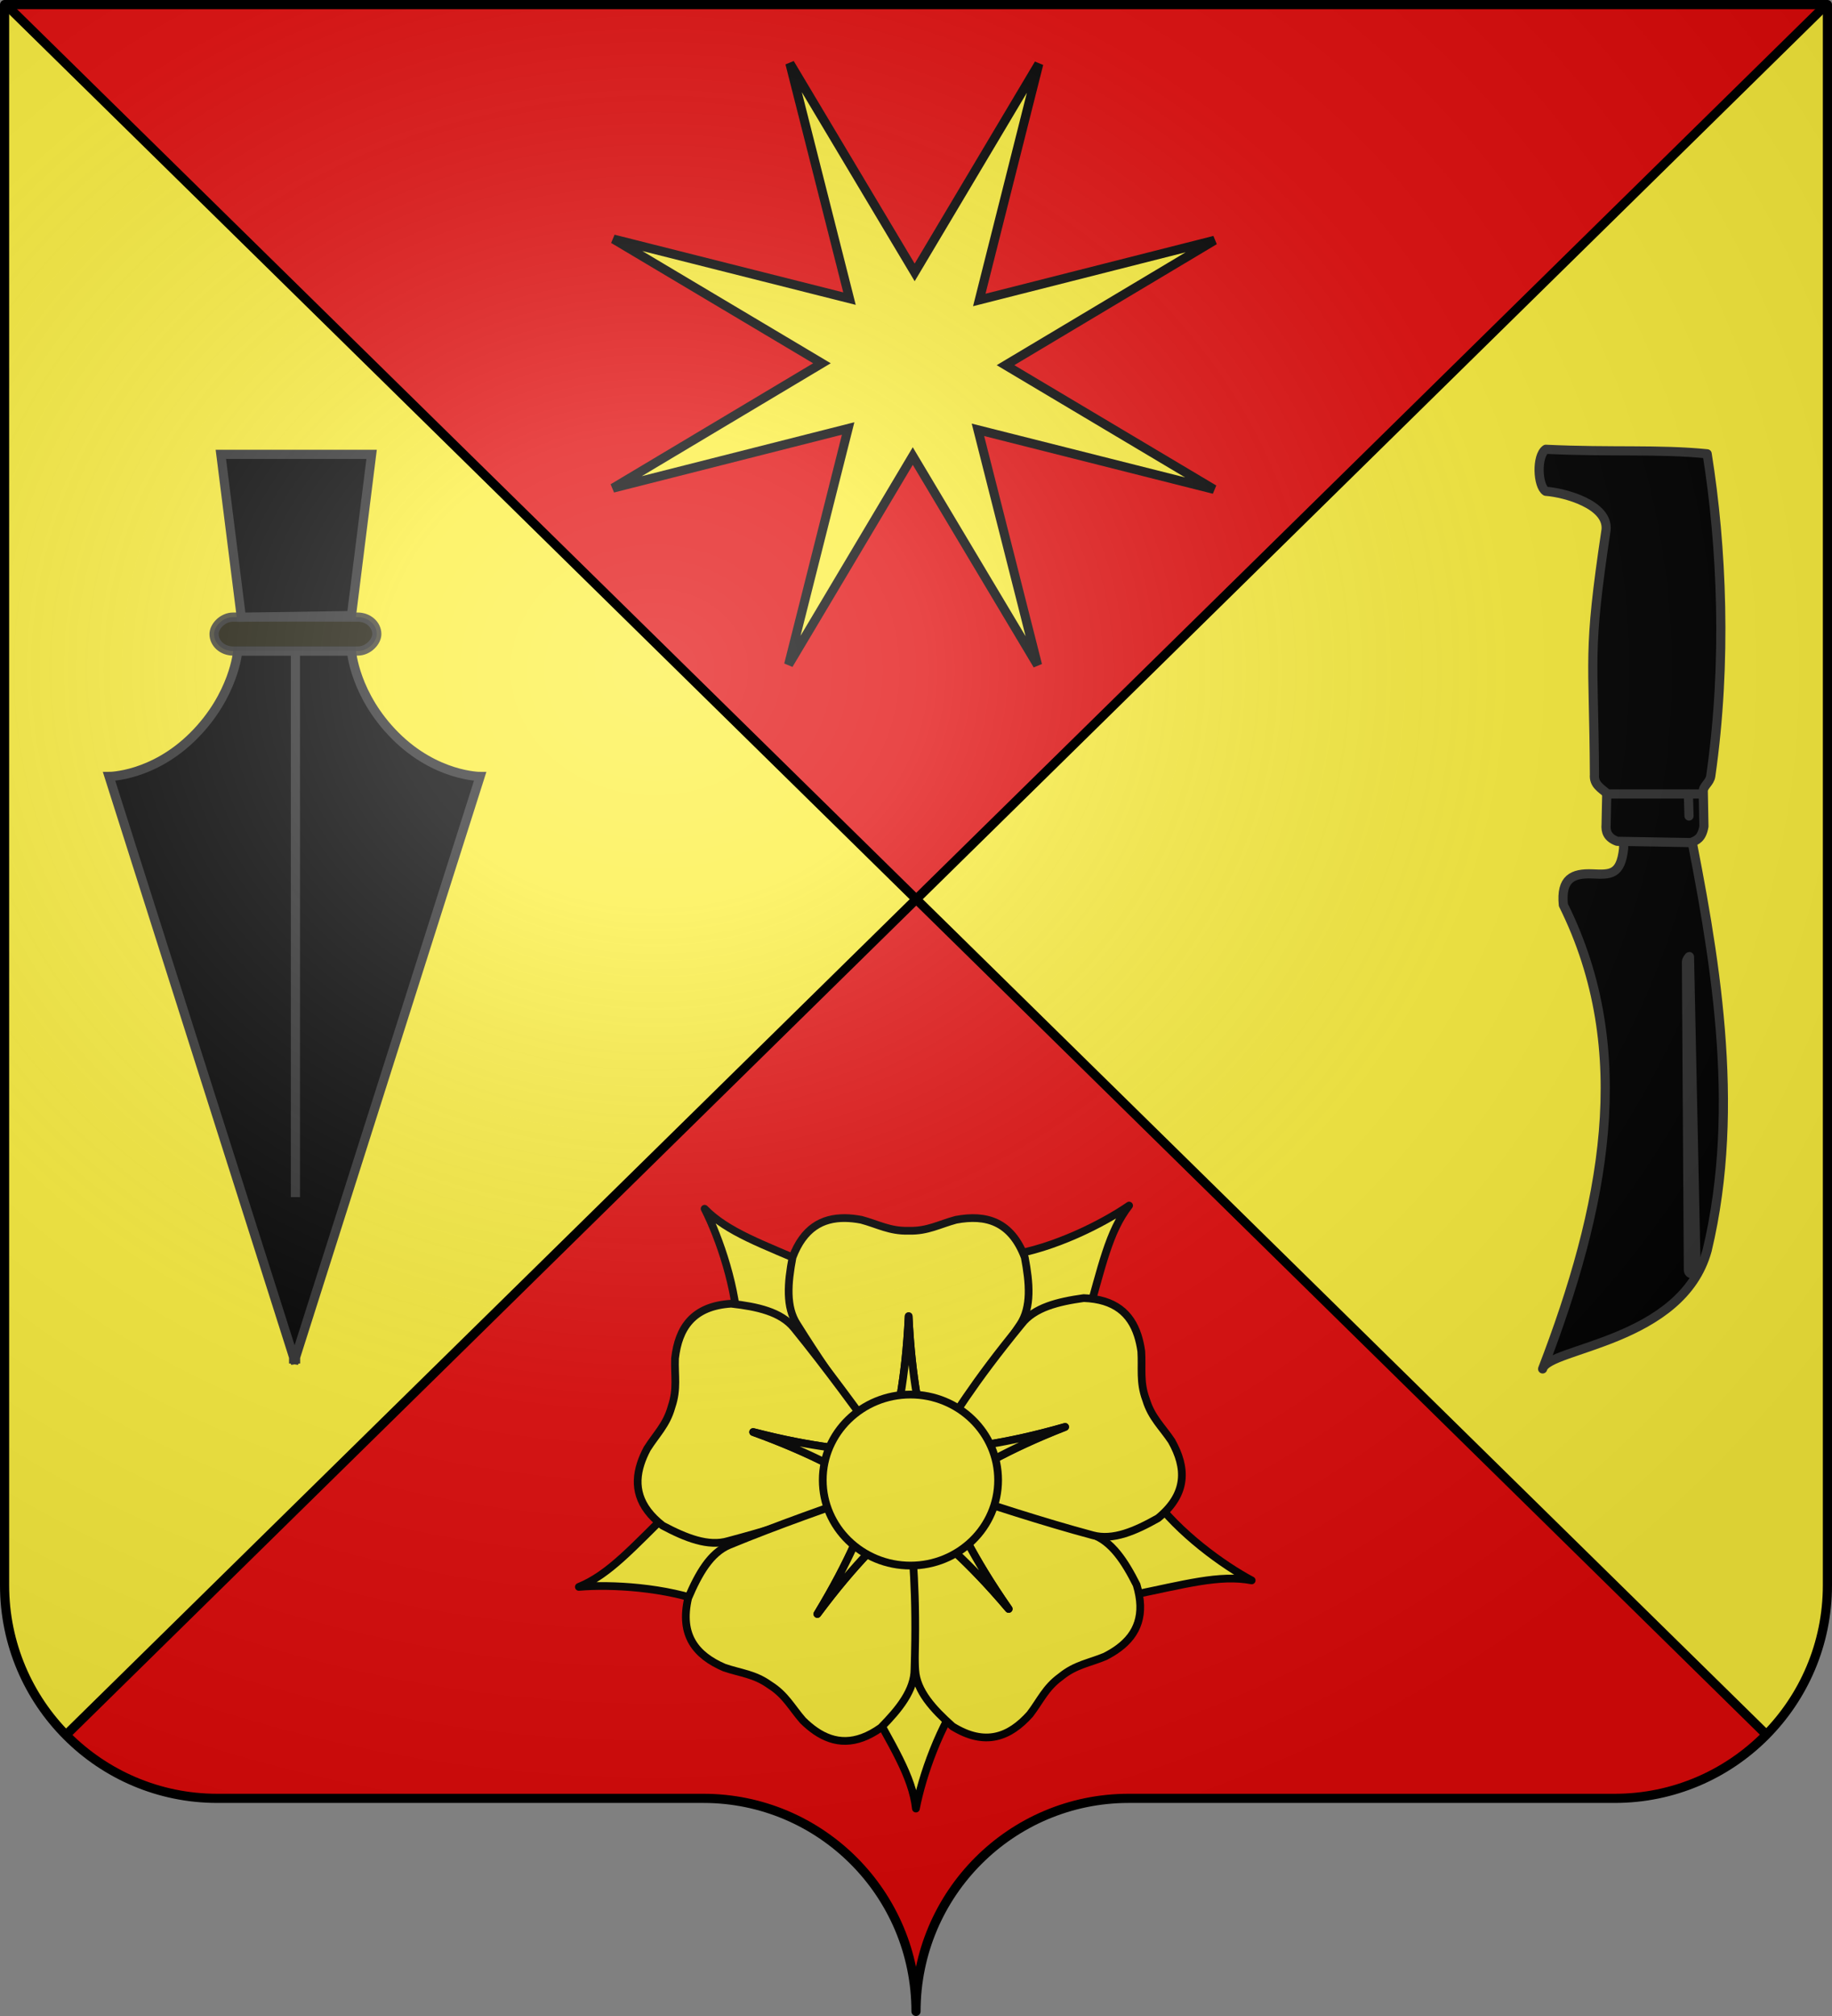
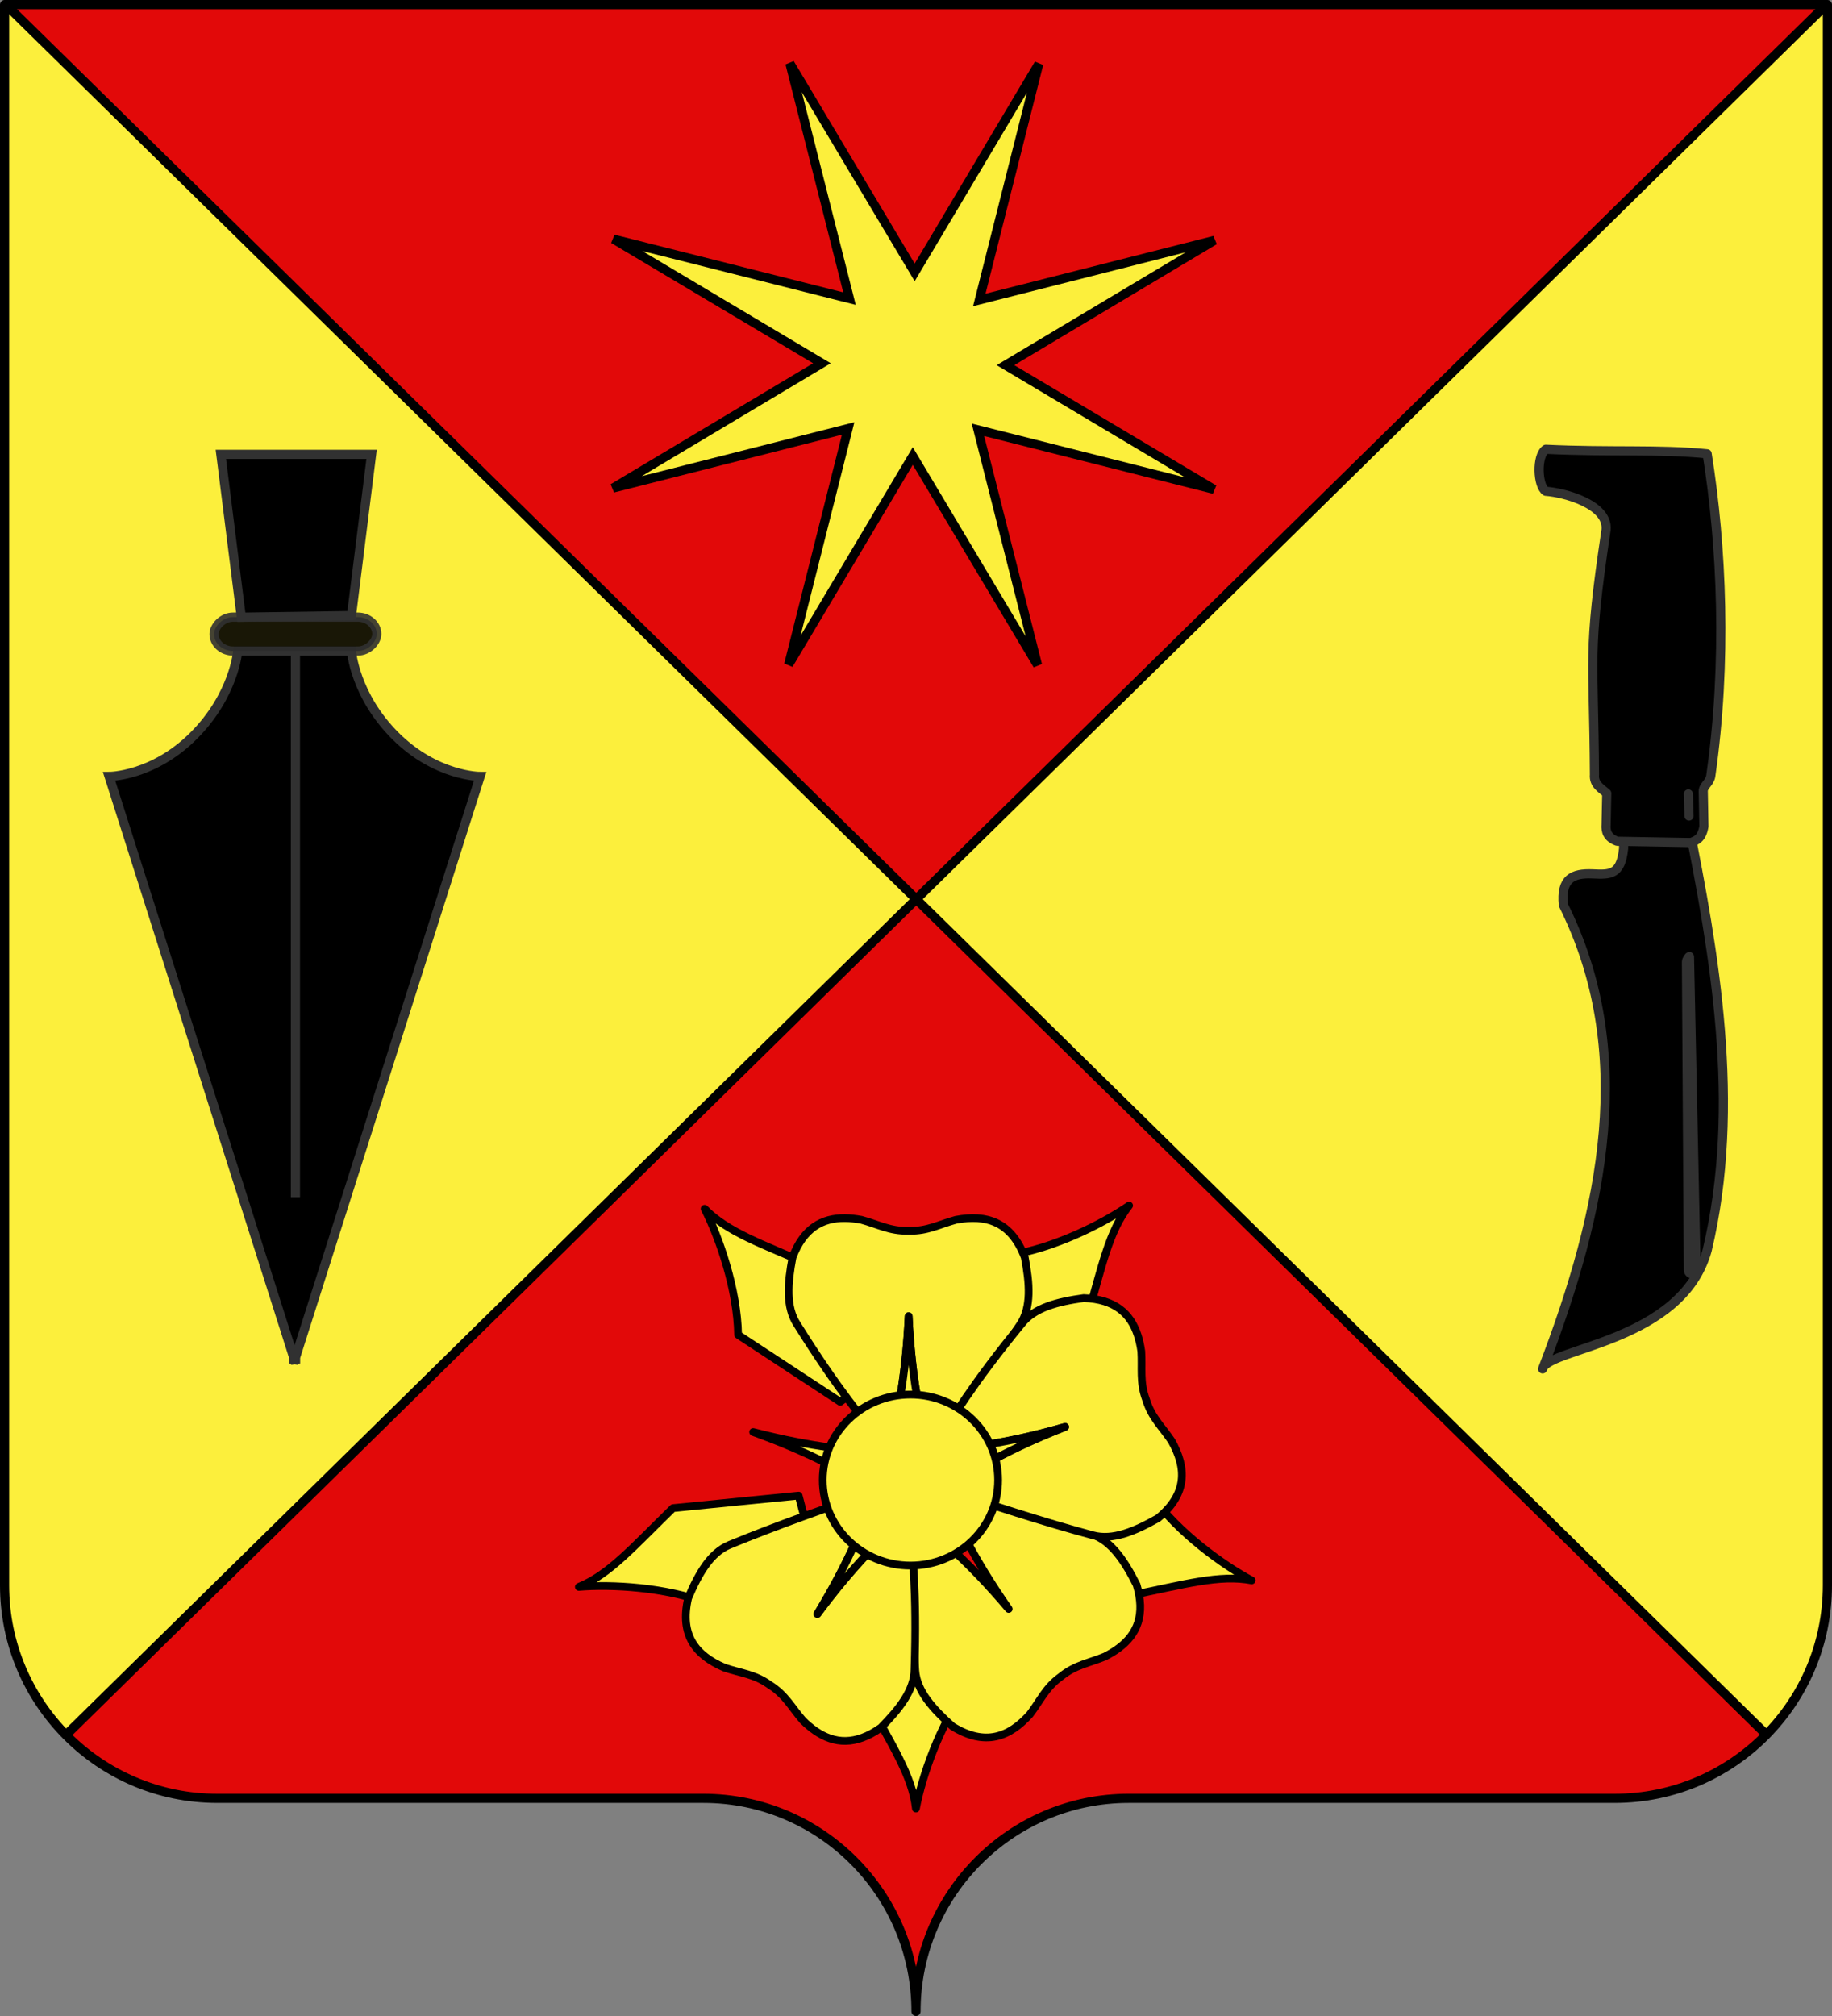
<svg xmlns="http://www.w3.org/2000/svg" xmlns:ns1="http://sodipodi.sourceforge.net/DTD/sodipodi-0.dtd" xmlns:ns2="http://www.inkscape.org/namespaces/inkscape" xmlns:xlink="http://www.w3.org/1999/xlink" height="660" width="600" version="1.0" id="svg2" ns1:version="0.32" ns2:version="0.46" ns1:docname="Brazey-en-Plaine (21).svg" ns1:docbase="C:\Users\Jany\Documents\aaaOuiqui\Blasons\Blasons autres svg" ns2:output_extension="org.inkscape.output.svg.inkscape">
  <rect width="100%" height="100%" fill="#808080" stroke="none" />
  <ns1:namedview ns2:window-height="712" ns2:window-width="1024" ns2:pageshadow="2" ns2:pageopacity="0.0" guidetolerance="10.0" gridtolerance="10.0" objecttolerance="10.0" borderopacity="1.0" bordercolor="#666666" pagecolor="#ffffff" id="base" showgrid="false" height="660px" ns2:zoom="0.8" ns2:cx="284.29124" ns2:cy="325.75581" ns2:window-x="-4" ns2:window-y="-4" ns2:current-layer="layer2" showguides="true" ns2:guide-bbox="true" />
  <desc id="desc4">Flag of Canton of Valais (Wallis)</desc>
  <defs id="defs6">
    <ns2:perspective ns1:type="inkscape:persp3d" ns2:vp_x="0 : 330 : 1" ns2:vp_y="0 : 1000 : 0" ns2:vp_z="600 : 330 : 1" ns2:persp3d-origin="300 : 220 : 1" id="perspective209" />
    <linearGradient id="linearGradient2893">
      <stop style="stop-color:white;stop-opacity:0.314;" offset="0" id="stop2895" />
      <stop id="stop2897" offset="0.19" style="stop-color:white;stop-opacity:0.251;" />
      <stop style="stop-color:#6b6b6b;stop-opacity:0.125;" offset="0.6" id="stop2901" />
      <stop style="stop-color:black;stop-opacity:0.125;" offset="1" id="stop2899" />
    </linearGradient>
    <radialGradient ns2:collect="always" xlink:href="#linearGradient2893" id="radialGradient11919" gradientUnits="userSpaceOnUse" gradientTransform="matrix(1.551,0,0,1.35,-227.894,-51.264)" cx="285.186" cy="200.448" fx="285.186" fy="200.448" r="300" />
    <g id="s">
      <g id="c">
-         <path transform="matrix(0.951,0.309,-0.309,0.951,0,-1)" d="M 0,0 L 0,1 L 0.5,1 L 0,0 z " id="t" />
        <use height="540" width="810" y="0" x="0" id="use2144" transform="scale(-1,1)" xlink:href="#t" />
      </g>
      <g id="a">
        <use height="540" width="810" y="0" x="0" id="use2147" transform="matrix(0.309,0.951,-0.951,0.309,0,0)" xlink:href="#c" />
        <use height="540" width="810" y="0" x="0" id="use2149" transform="matrix(-0.809,0.588,-0.588,-0.809,0,0)" xlink:href="#c" />
      </g>
      <use height="540" width="810" y="0" x="0" id="use2151" transform="scale(-1,1)" xlink:href="#a" />
    </g>
  </defs>
  <g ns2:groupmode="layer" id="layer1" ns2:label="Fond écu" style="opacity:1;display:inline">
    <path style="fill:#e20909;fill-opacity:1;fill-rule:nonzero;stroke:none;stroke-width:5;stroke-linecap:round;stroke-linejoin:round;stroke-miterlimit:4;stroke-dashoffset:0;stroke-opacity:1" d="M 299.846,658.499 C 299.846,619.995 331.049,588.746 369.496,588.746 C 407.943,588.746 490.249,588.746 528.696,588.746 C 567.143,588.746 598.346,557.496 598.346,518.992 L 598.346,1.5 L 1.346,1.5 L 1.346,518.992 C 1.346,557.496 32.549,588.746 70.996,588.746 C 109.443,588.746 191.749,588.746 230.196,588.746 C 268.643,588.746 299.846,619.995 299.846,658.499 z" id="path2014" />
  </g>
  <g ns2:groupmode="layer" id="layer2" ns2:label="Meubles" style="opacity:1;display:inline">
    <path style="opacity:1;fill:#fcef3c;fill-opacity:1;fill-rule:nonzero;stroke:none;stroke-width:5;stroke-linecap:round;stroke-linejoin:round;stroke-miterlimit:4;stroke-dashoffset:0;stroke-opacity:1;display:inline" d="M 1.346,1.5 L 1.346,519 C 1.346,538.149 9.077,555.485 21.565,568.094 L 21.69,568.031 L 300.19,294.562 L 2.284,1.75 C 2.208,1.667 2.14,1.583 2.065,1.5 L 1.346,1.5 z M 300.19,294.562 L 578.315,567.906 C 590.694,555.313 598.346,538.054 598.346,519 L 598.346,1.938 L 598.065,2.062 L 300.19,294.562 z" id="path34871" />
    <g id="g3366" transform="translate(3.891,0)">
      <g transform="matrix(0.986,0,0,0.986,551.722,56.626)" style="stroke:#000000;stroke-width:3;display:inline" id="g3325">
        <g style="stroke:#000000;stroke-width:4.289;stroke-opacity:1" transform="matrix(0.699,0,0,0.699,-1042.281,-59.873)" id="g2438">
          <g id="g2440" ns2:label="Fond écu" style="stroke:#000000;stroke-width:4.289;stroke-opacity:1;display:inline" />
          <g id="g2442" ns2:label="Meubles" style="opacity:1;stroke:#000000;stroke-width:4.289;stroke-opacity:1;display:inline">
            <path ns2:transform-center-y="-8.8524483e-05" ns1:type="star" style="opacity:1;fill:#fcef3c;fill-opacity:1;stroke:#000000;stroke-width:7.281;stroke-miterlimit:4;stroke-dasharray:none;stroke-opacity:1" id="path5807" ns1:sides="8" ns1:cx="191.05263" ns1:cy="183.33334" ns1:r1="262.371" ns1:r2="74.03521" ns1:arg1="0.45706876" ns1:arg2="0.85803455" ns2:flatsided="false" ns2:rounded="0" ns2:randomized="0" d="M 426.491,299.123 L 239.466,239.345 L 275.657,431.689 L 185.68,257.173 L 75.263,418.772 L 135.041,231.747 L -57.303,267.938 L 117.213,177.96 L -44.386,67.544 L 142.639,127.321 L 106.448,-65.022 L 196.426,109.493 L 306.842,-52.105 L 247.065,134.92 L 439.408,98.729 L 264.893,188.706 L 426.491,299.123 z" transform="matrix(0.588,-3.668242e-2,3.668242e-2,0.588,1000.077,75.712)" ns2:transform-center-x="-13.64062" />
          </g>
          <g id="g2451" ns2:label="Reflet final" style="stroke:#000000;stroke-width:4.289;stroke-opacity:1;display:inline" />
          <g id="g2453" ns2:label="Contour final" style="stroke:#000000;stroke-width:4.289;stroke-opacity:1;display:inline" />
        </g>
      </g>
      <g id="layer102" style="stroke:#000000;stroke-width:2.241;display:inline" transform="matrix(1.13,0,0,1.13,-43.13,366.26)">
        <g transform="matrix(1,0,0,1,200.185,22.602)" id="g3865" style="fill:#fcef3c;fill-opacity:1;stroke:#000000;stroke-width:2.241;stroke-linejoin:round;stroke-miterlimit:4;stroke-dasharray:none;stroke-opacity:1">
          <g transform="matrix(0.202,0,0,0.202,3.622,3.232)" id="g10890" style="fill:#fcef3c;fill-opacity:1;stroke:#000000;stroke-width:11.094;stroke-linejoin:round;stroke-miterlimit:4;stroke-dasharray:none;stroke-opacity:1">
            <path d="M 958.886,534.195 C 918.345,512.647 854.113,466.468 815.852,413.608 L 640.732,418.824 L 622.909,473.193 L 784.137,555.91 C 863.503,539.789 912.556,525.5 958.886,534.195 z" id="path9102" style="fill:#fcef3c;fill-opacity:1;fill-rule:evenodd;stroke:#000000;stroke-width:11.094;stroke-linecap:butt;stroke-linejoin:round;stroke-miterlimit:4;stroke-dasharray:none;stroke-opacity:1" />
            <path d="M 477.117,861.464 C 485.736,816.369 510.892,741.366 550.099,689.205 L 493.414,523.43 L 436.207,522.454 L 404.778,700.916 C 443.612,771.985 471.747,814.633 477.117,861.464 z" id="path9100" style="fill:#fcef3c;fill-opacity:1;fill-rule:evenodd;stroke:#000000;stroke-width:11.094;stroke-linecap:butt;stroke-linejoin:round;stroke-miterlimit:4;stroke-dasharray:none;stroke-opacity:1" />
            <path d="M -6.497,543.543 C 39.251,539.669 118.26,543.644 179.069,567.314 L 323.386,467.982 L 308.882,412.635 L 128.562,430.55 C 70.615,487.127 37.146,525.73 -6.497,543.543 z" id="path9098" style="fill:#fcef3c;fill-opacity:1;fill-rule:evenodd;stroke:#000000;stroke-width:11.094;stroke-linecap:butt;stroke-linejoin:round;stroke-miterlimit:4;stroke-dasharray:none;stroke-opacity:1" />
            <path d="M 783.021,-3.399 C 745.207,22.64 674.614,58.344 610.067,67.922 L 533.949,225.721 L 573.977,266.605 L 721.716,161.678 C 744.006,83.819 753.943,33.702 783.021,-3.399 z" id="path9096" style="fill:#fcef3c;fill-opacity:1;fill-rule:evenodd;stroke:#000000;stroke-width:11.094;stroke-linecap:butt;stroke-linejoin:round;stroke-miterlimit:4;stroke-dasharray:none;stroke-opacity:1" />
            <path d="M 173.937,1.199 C 194.801,42.097 220.955,116.758 221.999,182.003 L 368.473,278.126 L 414.246,243.796 L 329.566,83.591 C 255.296,51.298 206.912,34.884 173.937,1.199 z" id="path8209" style="fill:#fcef3c;fill-opacity:1;fill-rule:evenodd;stroke:#000000;stroke-width:11.094;stroke-linecap:butt;stroke-linejoin:round;stroke-miterlimit:4;stroke-dasharray:none;stroke-opacity:1" />
          </g>
          <g transform="matrix(0.202,0,0,0.202,3.622,3.232)" id="g14500" style="fill:#fcef3c;fill-opacity:1;stroke:#000000;stroke-width:11.094;stroke-linejoin:round;stroke-miterlimit:4;stroke-dasharray:none;stroke-opacity:1">
            <path d="M 375.288,14.554 C 342.603,14.257 315.935,29.037 300.101,70.867 C 293.112,107.638 290.159,142.405 306.851,167.336 C 367.467,264.2 399.455,299.404 439.195,351.304 C 449.866,295.005 462.197,248.644 466.695,155.304 C 471.193,248.644 483.523,295.005 494.195,351.304 C 539.163,290.403 584.879,229.876 626.57,167.336 C 643.261,142.405 640.277,107.638 633.288,70.867 C 613.8,19.384 577.909,8.88 534.57,17.023 C 510.874,23.403 493.718,33.478 467.288,32.742 L 467.235,32.746 L 466.141,32.746 L 466.132,32.742 C 439.702,33.478 422.515,23.403 398.82,17.023 C 390.694,15.496 382.831,14.623 375.288,14.554 z" id="path2843" style="fill:#fcef3c;fill-opacity:1;fill-rule:evenodd;stroke:#000000;stroke-width:11.094;stroke-linecap:butt;stroke-linejoin:round;stroke-miterlimit:4;stroke-dasharray:none;stroke-opacity:1" />
            <path d="M 466.695,155.304 C 462.197,248.644 449.866,295.005 439.195,351.304 C 439.039,351.101 438.881,350.913 438.726,350.711 L 438.788,351.898 L 493.757,351.898 L 493.882,349.679 C 483.283,294.112 471.149,247.738 466.695,155.304 z" id="path7288" style="fill:#fcef3c;fill-opacity:1;fill-rule:evenodd;stroke:#000000;stroke-width:11.094;stroke-linecap:butt;stroke-linejoin:round;stroke-miterlimit:4;stroke-dasharray:none;stroke-opacity:1" />
-             <path d="M 82.133,367.212 C 72.2,398.353 78.449,428.195 113.74,455.672 C 146.81,473.205 179.155,486.289 207.903,477.701 C 318.344,448.382 361.422,428.212 422.741,405.565 C 372.101,378.749 331.446,353.281 243.595,321.43 C 334.102,344.686 382.037,346.591 438.978,353.016 C 394.065,292.073 349.731,230.527 302.286,172.231 C 283.393,148.924 249.295,141.512 212.1,137.334 C 157.158,140.756 136.526,171.946 131.513,215.758 C 130.613,240.281 135.175,259.646 126.669,284.681 L 126.657,284.733 L 126.334,285.778 L 126.328,285.786 C 119.229,311.255 104.529,324.702 91.439,345.458 C 87.581,352.771 84.426,360.025 82.133,367.212 z" id="path8191" style="fill:#fcef3c;fill-opacity:1;fill-rule:evenodd;stroke:#000000;stroke-width:11.094;stroke-linecap:butt;stroke-linejoin:round;stroke-miterlimit:4;stroke-dasharray:none;stroke-opacity:1" />
            <path d="M 243.595,321.43 C 331.446,353.281 372.101,378.749 422.741,405.565 C 422.501,405.653 422.275,405.749 422.036,405.837 L 423.189,406.128 L 439.416,353.609 L 437.333,352.835 C 381.113,346.557 333.224,344.461 243.595,321.43 z" id="path8193" style="fill:#fcef3c;fill-opacity:1;fill-rule:evenodd;stroke:#000000;stroke-width:11.094;stroke-linecap:butt;stroke-linejoin:round;stroke-miterlimit:4;stroke-dasharray:none;stroke-opacity:1" />
            <path d="M 768.51,631.019 C 794.603,611.331 806.734,583.359 793.789,540.547 C 776.916,507.137 758.065,477.775 729.636,468.186 C 622.54,428.346 575.722,419.936 512.583,403.016 C 538.44,454.151 556.925,498.421 610.254,575.157 C 549.793,503.904 511.758,474.667 468.981,436.541 C 470.456,512.231 471.109,588.08 476.18,663.071 C 478.145,693.009 501.702,718.751 529.656,743.641 C 576.487,772.575 611.343,759.025 640.736,726.152 C 655.632,706.651 663.091,688.206 684.491,672.679 L 684.531,672.644 L 685.398,671.977 L 685.408,671.975 C 705.912,655.281 725.678,652.792 748.351,643.405 C 755.724,639.662 762.489,635.562 768.51,631.019 z" id="path8197" style="fill:#fcef3c;fill-opacity:1;fill-rule:evenodd;stroke:#000000;stroke-width:11.094;stroke-linecap:butt;stroke-linejoin:round;stroke-miterlimit:4;stroke-dasharray:none;stroke-opacity:1" />
-             <path d="M 610.254,575.157 C 556.925,498.421 538.44,454.151 512.583,403.016 C 512.83,403.082 513.069,403.135 513.316,403.201 L 512.543,402.297 L 468.966,435.804 L 470.22,437.639 C 512.493,475.229 550.38,504.595 610.254,575.157 z" id="path8199" style="fill:#fcef3c;fill-opacity:1;fill-rule:evenodd;stroke:#000000;stroke-width:11.094;stroke-linecap:butt;stroke-linejoin:round;stroke-miterlimit:4;stroke-dasharray:none;stroke-opacity:1" />
            <path d="M 333.068,750.217 C 360.029,768.697 390.407,771.305 426.883,745.421 C 453.195,718.801 475.039,691.593 475.093,661.591 C 478.817,547.385 471.906,500.323 467.875,435.079 C 427.613,475.853 391.518,507.453 335.718,582.411 C 384.051,502.434 399.679,457.078 422.227,404.399 C 350.933,429.861 279.227,454.595 209.739,483.244 C 181.979,494.625 165.062,525.144 150.35,559.561 C 137.807,613.161 161.735,641.9 202.248,659.317 C 225.473,667.24 245.332,668.448 266.857,683.802 L 266.903,683.829 L 267.811,684.439 L 267.816,684.447 C 290.163,698.579 298.807,716.529 314.915,735.042 C 320.807,740.842 326.846,745.952 333.068,750.217 z" id="path8203" style="fill:#fcef3c;fill-opacity:1;fill-rule:evenodd;stroke:#000000;stroke-width:11.094;stroke-linecap:butt;stroke-linejoin:round;stroke-miterlimit:4;stroke-dasharray:none;stroke-opacity:1" />
            <path d="M 335.718,582.411 C 391.518,507.453 427.613,475.853 467.875,435.079 C 467.891,435.335 467.917,435.579 467.933,435.834 L 468.543,434.813 L 422.922,404.15 L 421.58,405.922 C 399.38,457.953 383.583,503.21 335.718,582.411 z" id="path8205" style="fill:#fcef3c;fill-opacity:1;fill-rule:evenodd;stroke:#000000;stroke-width:11.094;stroke-linecap:butt;stroke-linejoin:round;stroke-miterlimit:4;stroke-dasharray:none;stroke-opacity:1" />
            <path d="M 795.294,182.527 C 785.113,151.466 762.574,130.933 717.876,129.322 C 680.803,134.472 646.921,142.803 628.645,166.597 C 556.281,255.03 533.169,296.604 496.721,350.867 C 553.473,342.955 601.343,339.796 691.21,314.179 C 604.222,348.319 564.247,374.841 514.327,402.973 C 586.418,426.079 658.394,450.014 730.989,469.492 C 759.951,477.325 791.933,463.369 824.532,444.977 C 867.068,410.034 865.531,372.669 843.942,334.217 C 830.313,313.81 815.276,300.783 807.513,275.508 L 807.493,275.458 L 807.143,274.422 L 807.143,274.412 C 797.985,249.609 802.029,230.101 800.488,205.61 C 799.333,197.423 797.643,189.695 795.294,182.527 z" id="path8185" style="fill:#fcef3c;fill-opacity:1;fill-rule:evenodd;stroke:#000000;stroke-width:11.094;stroke-linecap:butt;stroke-linejoin:round;stroke-miterlimit:4;stroke-dasharray:none;stroke-opacity:1" />
            <g transform="matrix(0.32,0.947,-0.947,0.32,688.938,-180.564)" id="g8183" style="fill:#fcef3c;fill-opacity:1;stroke:#000000;stroke-width:11.094;stroke-linejoin:round;stroke-miterlimit:4;stroke-dasharray:none;stroke-opacity:1">
              <path d="M 469.438,156.219 C 464.94,249.558 452.609,295.919 441.938,352.219 C 441.782,352.016 441.624,351.828 441.469,351.625 L 441.531,352.812 L 496.5,352.812 L 496.625,350.594 C 486.026,295.026 473.892,248.653 469.438,156.219 z" id="path8187" style="fill:#fcef3c;fill-opacity:1;fill-rule:evenodd;stroke:#000000;stroke-width:11.094;stroke-linecap:butt;stroke-linejoin:round;stroke-miterlimit:4;stroke-dasharray:none;stroke-opacity:1" />
            </g>
          </g>
          <path d="M 614.688,409.418 C 614.708,480.674 555.443,538.448 482.328,538.448 C 409.214,538.448 349.948,480.674 349.968,409.418 C 349.948,338.162 409.214,280.388 482.328,280.388 C 555.443,280.388 614.708,338.162 614.688,409.418 L 614.688,409.418 z" transform="matrix(0.192,0,0,0.192,5.808,3.468)" id="path1952" style="fill:#fcef3c;fill-opacity:1;fill-rule:evenodd;stroke:#000000;stroke-width:11.696;stroke-linejoin:round;stroke-miterlimit:4;stroke-dasharray:none;stroke-opacity:1" />
        </g>
      </g>
    </g>
    <g id="g3396" transform="translate(6.208,0)" style="stroke:#313131;stroke-width:3">
      <g id="g1961" transform="matrix(3.405,0,0,-3.405,-305.873,732.812)" style="fill:#000000;stroke:#313131;stroke-width:0.881;stroke-miterlimit:4;stroke-dasharray:none;stroke-opacity:1">
        <path id="path1920" d="M 116.25,84.125 L 116.25,84.719 L 98.5,140.562 C 98.5,140.562 102.712,140.555 106.625,144.469 C 110.538,148.382 110.875,152.625 110.875,152.625 L 116.25,152.625 L 116.438,152.625 L 121.812,152.625 C 121.812,152.625 122.118,148.382 126.031,144.469 C 129.945,140.555 134.188,140.562 134.188,140.562 L 116.438,84.719 L 116.438,84.125 L 116.344,84.406 L 116.25,84.125 z" style="fill:#000000;fill-rule:evenodd;stroke:#313131;stroke-width:0.881;stroke-linecap:butt;stroke-linejoin:miter;stroke-miterlimit:4;stroke-dasharray:none;stroke-opacity:1" />
        <path ns1:nodetypes="cc" id="path1943" d="M 116.423,100.117 L 116.423,152.622" style="fill:#000000;fill-rule:evenodd;stroke:#313131;stroke-width:0.881;stroke-linecap:butt;stroke-linejoin:miter;stroke-miterlimit:4;stroke-dasharray:none;stroke-opacity:1" />
        <rect ry="1.83" y="152.622" x="108.596" height="3.261" width="15.654" id="rect1948" style="opacity:0.9;fill:#000000;fill-opacity:1;stroke:#313131;stroke-width:0.881;stroke-miterlimit:4;stroke-dasharray:none;stroke-opacity:1" rx="1.83" />
        <path ns1:nodetypes="ccccc" id="path1950" d="M 111.219,155.875 L 109.25,171.531 L 123.75,171.531 L 121.812,156.031 L 111.219,155.875 z" style="fill:#000000;fill-rule:evenodd;stroke:#313131;stroke-width:0.881;stroke-linecap:butt;stroke-linejoin:miter;stroke-miterlimit:4;stroke-dasharray:none;stroke-opacity:1" />
      </g>
      <g style="fill:#000000;stroke:#313131;stroke-width:3.571;stroke-miterlimit:4;stroke-dasharray:none;stroke-opacity:1" transform="matrix(0.84,0,0,-0.84,217.947,637.777)" id="g4325">
        <g style="fill:#000000;stroke:#313131;stroke-width:3.571;stroke-miterlimit:4;stroke-dasharray:none;stroke-opacity:1" id="g8978">
          <path ns1:nodetypes="ccccccccc" d="M 366.18,444.927 L 366.18,428.512 C 365.066,418.091 360.852,418.366 354.058,418.663 C 346.353,418.987 341.664,416.882 342.694,406.541 C 371.047,349.542 358.657,288.255 334.605,225.74 C 336.774,233.949 388.957,236.137 398.758,271.938 C 412.312,328.706 401.407,388.535 391.182,439.876 L 390.929,446.442 L 366.18,444.927 z" style="opacity:1;fill:#000000;fill-opacity:1;fill-rule:nonzero;stroke:#313131;stroke-width:3.571;stroke-linecap:round;stroke-linejoin:round;marker:none;marker-start:none;marker-mid:none;marker-end:none;stroke-miterlimit:4;stroke-dasharray:none;stroke-dashoffset:0;stroke-opacity:1;visibility:visible;display:inline;overflow:visible" id="path1882" />
-           <path d="M 392.938,262.785 C 392.534,262.784 392.148,262.947 391.866,263.235 C 391.583,263.523 391.429,263.913 391.438,264.316 L 390.688,384.503 C 390.677,385.043 391.855,386.897 391.866,386.358 L 394.438,264.316 C 394.446,263.913 394.292,263.523 394.009,263.235 C 393.727,262.947 393.341,262.784 392.938,262.785 z" style="opacity:1;fill:#000000;fill-opacity:1;fill-rule:nonzero;stroke:#313131;stroke-width:3.571;stroke-linecap:round;stroke-linejoin:round;marker:none;stroke-miterlimit:4;stroke-dasharray:none;stroke-dashoffset:0;stroke-opacity:1;visibility:visible;display:inline;overflow:visible" id="path1884" />
+           <path d="M 392.938,262.785 C 392.534,262.784 392.148,262.947 391.866,263.235 C 391.583,263.523 391.429,263.913 391.438,264.316 L 390.688,384.503 C 390.677,385.043 391.855,386.897 391.866,386.358 L 394.438,264.316 C 394.446,263.913 394.292,263.523 394.009,263.235 C 393.727,262.947 393.341,262.784 392.938,262.785 " style="opacity:1;fill:#000000;fill-opacity:1;fill-rule:nonzero;stroke:#313131;stroke-width:3.571;stroke-linecap:round;stroke-linejoin:round;marker:none;stroke-miterlimit:4;stroke-dasharray:none;stroke-dashoffset:0;stroke-opacity:1;visibility:visible;display:inline;overflow:visible" id="path1884" />
          <path d="M 335.835,584.156 C 361.452,582.93 379.848,584.286 398.758,582.389 C 404.502,546.435 406.536,501.217 400.167,456.785 C 399.799,454.219 397.141,452.902 397.242,450.816 L 397.495,437.179 C 396.698,432.416 394.553,431.696 392.444,430.866 L 363.655,431.371 C 359.877,432.777 359.123,435.192 359.362,437.937 L 359.614,450.059 C 357.417,452.052 354.476,453.486 354.816,457.382 C 354.56,504.215 351.992,503.65 359.362,552.862 C 360.162,562.581 343.459,567.208 335.835,567.782 C 332.628,569.858 332.12,581.589 335.835,584.156 z" style="opacity:1;fill:#000000;fill-opacity:1;fill-rule:nonzero;stroke:#313131;stroke-width:3.571;stroke-linecap:round;stroke-linejoin:round;marker:none;marker-start:none;marker-mid:none;marker-end:none;stroke-miterlimit:4;stroke-dasharray:none;stroke-dashoffset:0;stroke-opacity:1;visibility:visible;display:inline;overflow:visible" id="path1890" />
          <path d="M 391.434,449.806 L 391.687,441.22" style="opacity:1;fill:#000000;fill-opacity:1;fill-rule:nonzero;stroke:#313131;stroke-width:3.571;stroke-linecap:round;stroke-linejoin:round;marker:none;marker-start:none;marker-mid:none;marker-end:none;stroke-miterlimit:4;stroke-dasharray:none;stroke-dashoffset:0;stroke-opacity:1;visibility:visible;display:inline;overflow:visible" id="path1894" />
-           <path d="M 359.614,449.806 L 396.99,449.806" style="opacity:1;fill:#000000;fill-opacity:1;fill-rule:nonzero;stroke:#313131;stroke-width:3.571;stroke-linecap:round;stroke-linejoin:round;marker:none;marker-start:none;marker-mid:none;marker-end:none;stroke-miterlimit:4;stroke-dasharray:none;stroke-dashoffset:0;stroke-opacity:1;visibility:visible;display:inline;overflow:visible" id="path1892" />
        </g>
      </g>
    </g>
  </g>
  <g ns2:groupmode="layer" id="layer3" ns2:label="Reflet final" ns1:insensitive="true" style="display:inline">
-     <path id="path2875" style="fill:url(#radialGradient11919);fill-opacity:1;fill-rule:evenodd;stroke:none;stroke-width:3;stroke-linecap:butt;stroke-linejoin:miter;stroke-miterlimit:4;stroke-dasharray:none;stroke-opacity:1" d="M 1.5,1.5 L 1.5,518.991 C 1.5,557.496 32.703,588.746 71.15,588.746 C 109.597,588.746 191.903,588.746 230.35,588.746 C 268.797,588.745 300,619.996 300,658.5 C 300,619.996 331.203,588.746 369.65,588.746 C 408.097,588.745 490.403,588.746 528.85,588.746 C 567.297,588.746 598.5,557.496 598.5,518.991 L 598.5,1.5 L 1.5,1.5 z " />
-   </g>
+     </g>
  <g ns2:groupmode="layer" id="layer4" ns2:label="Contour final" ns1:insensitive="true">
    <path id="path1572" style="fill:none;fill-opacity:1;fill-rule:nonzero;stroke:black;stroke-width:3;stroke-linecap:round;stroke-linejoin:round;stroke-miterlimit:4;stroke-dasharray:none;stroke-dashoffset:0;stroke-opacity:1" d="M 300,658.5 C 300,619.996 331.203,588.746 369.65,588.746 C 408.097,588.746 490.403,588.746 528.85,588.746 C 567.297,588.746 598.5,557.497 598.5,518.993 L 598.5,1.5 L 1.5,1.5 L 1.5,518.993 C 1.5,557.497 32.703,588.746 71.15,588.746 C 109.597,588.746 191.903,588.746 230.35,588.746 C 268.797,588.746 300,619.996 300,658.5 z " ns1:nodetypes="cssccccssc" />
    <path transform="translate(-0.849,7.2792035e-2)" ns1:nodetypes="cccc" d="M 2.994,1.657 L 579.37,567.828 M 598.8,1.63 L 22.61,567.776" style="opacity:1;fill:none;fill-rule:evenodd;stroke:#000000;stroke-width:3;stroke-linecap:butt;stroke-linejoin:miter;stroke-miterlimit:4;stroke-opacity:1;display:inline" id="path33879" />
  </g>
</svg>